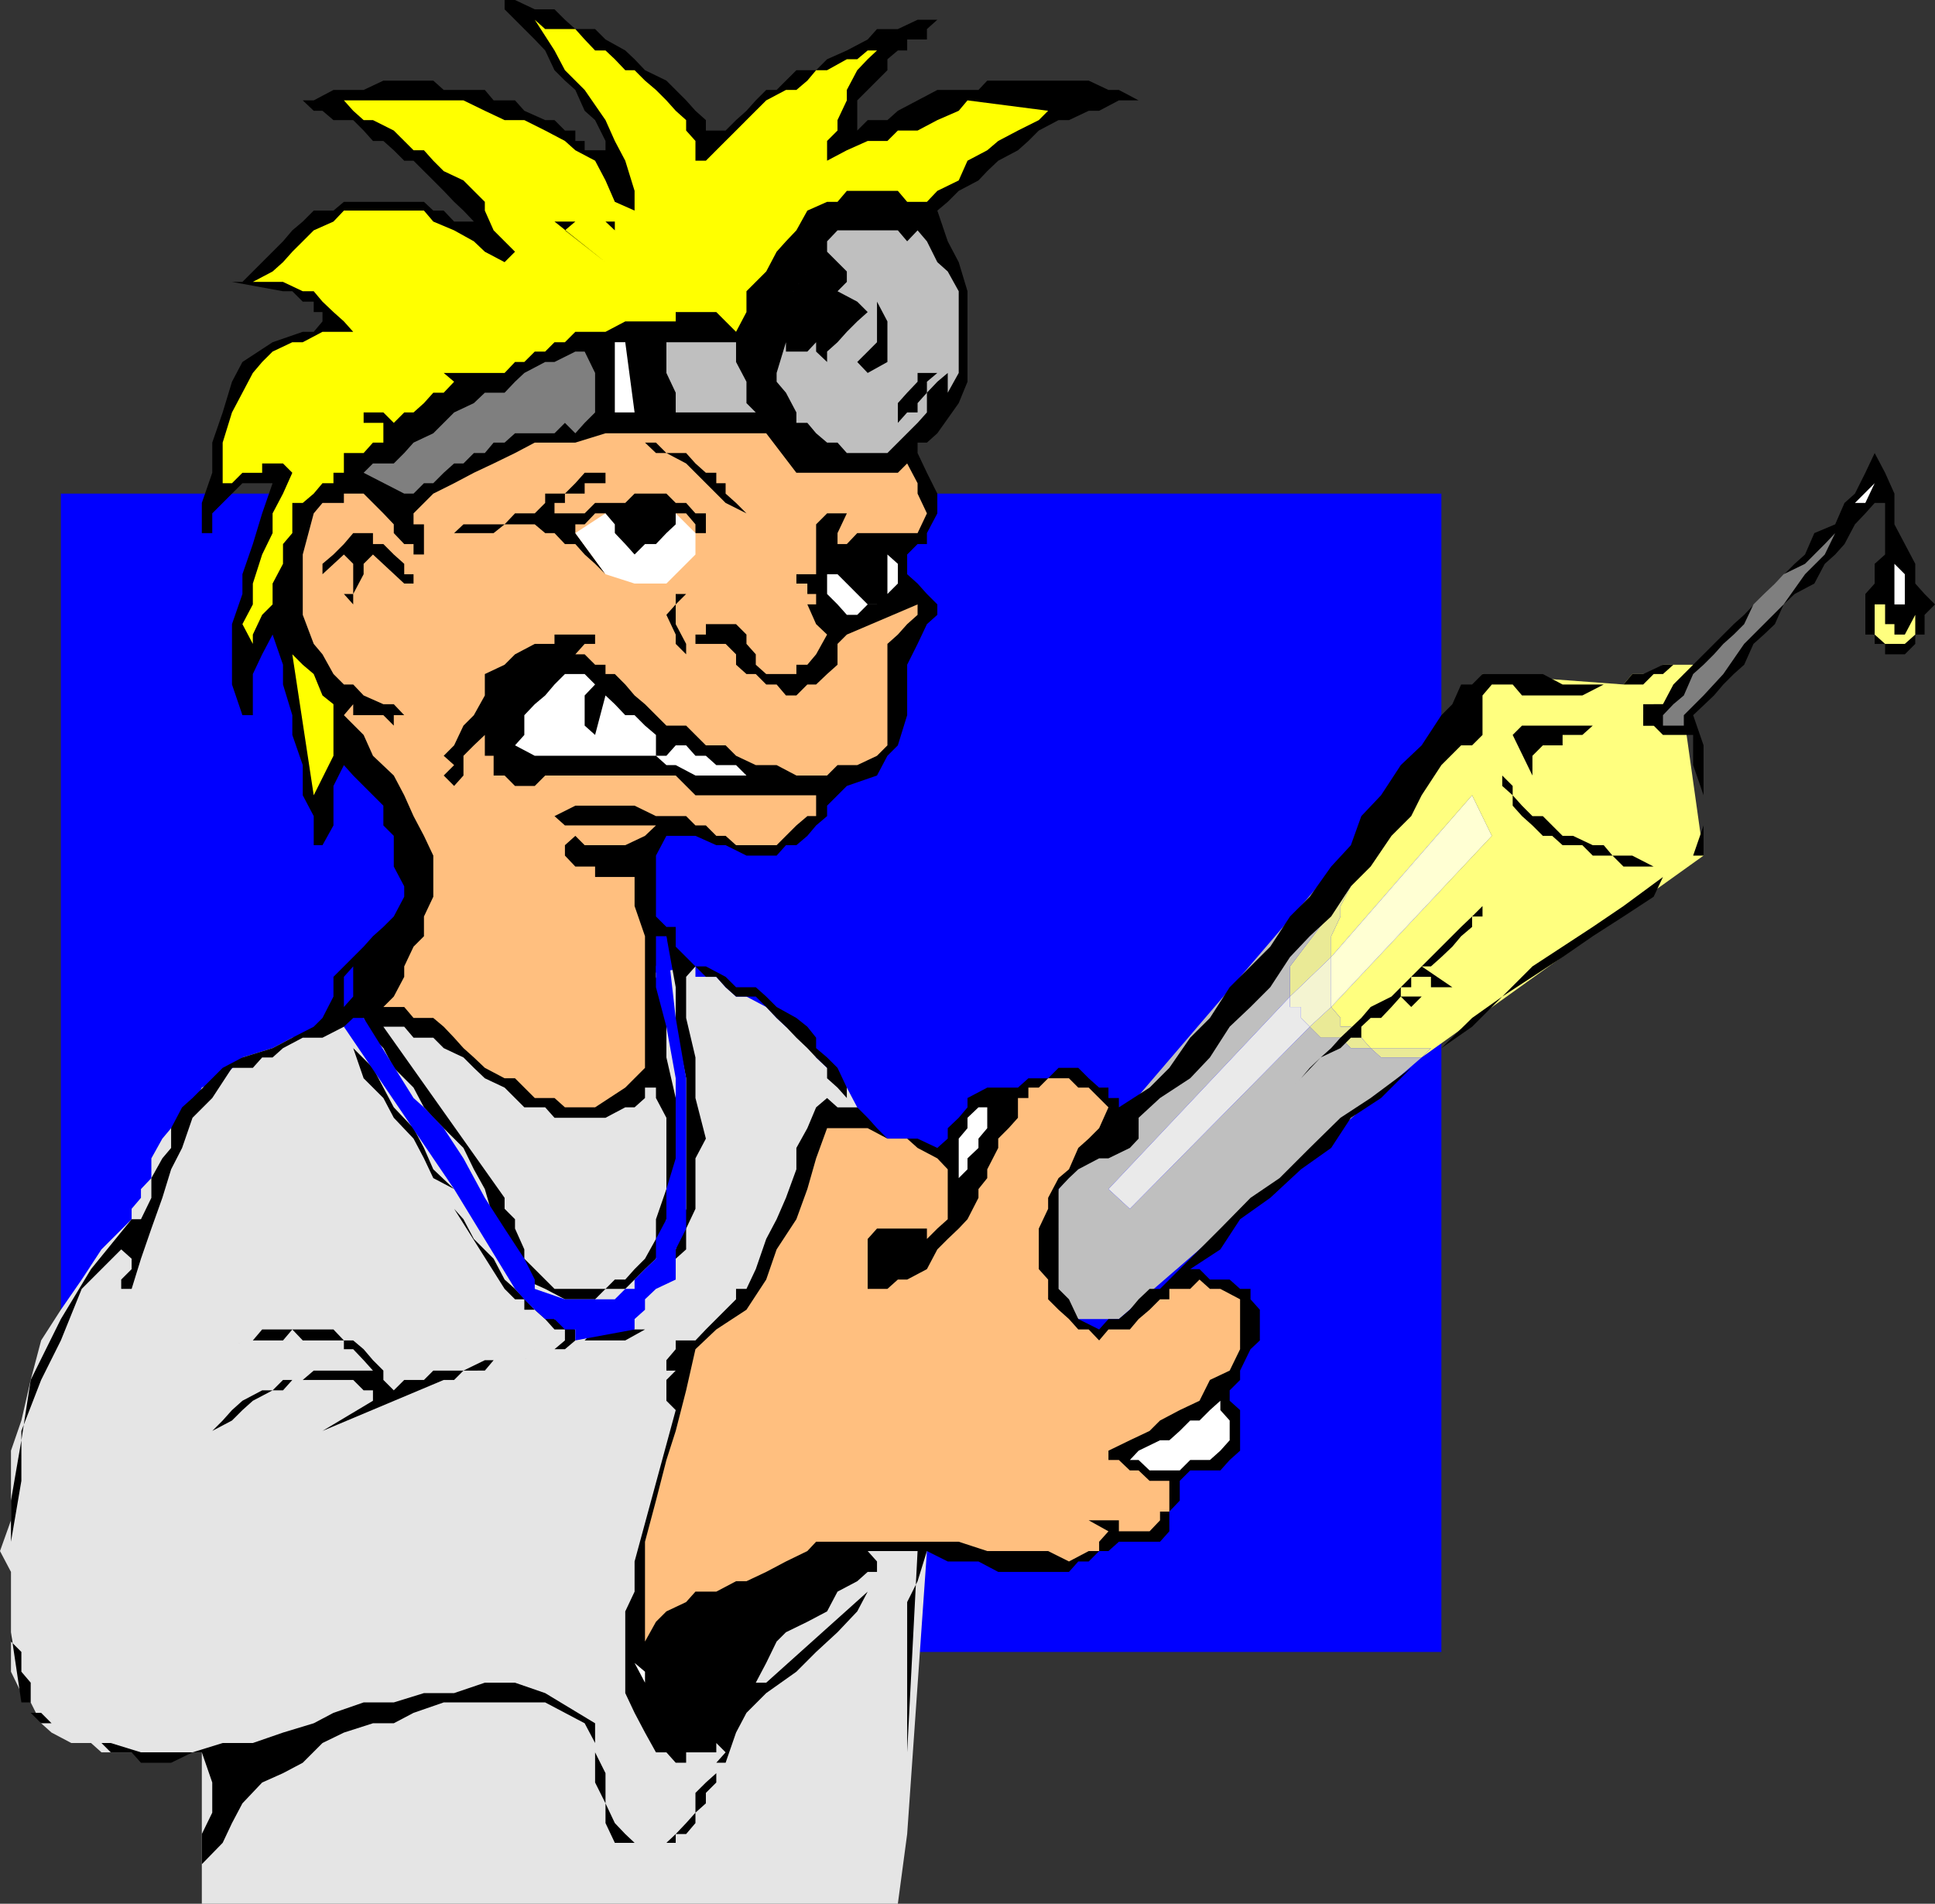
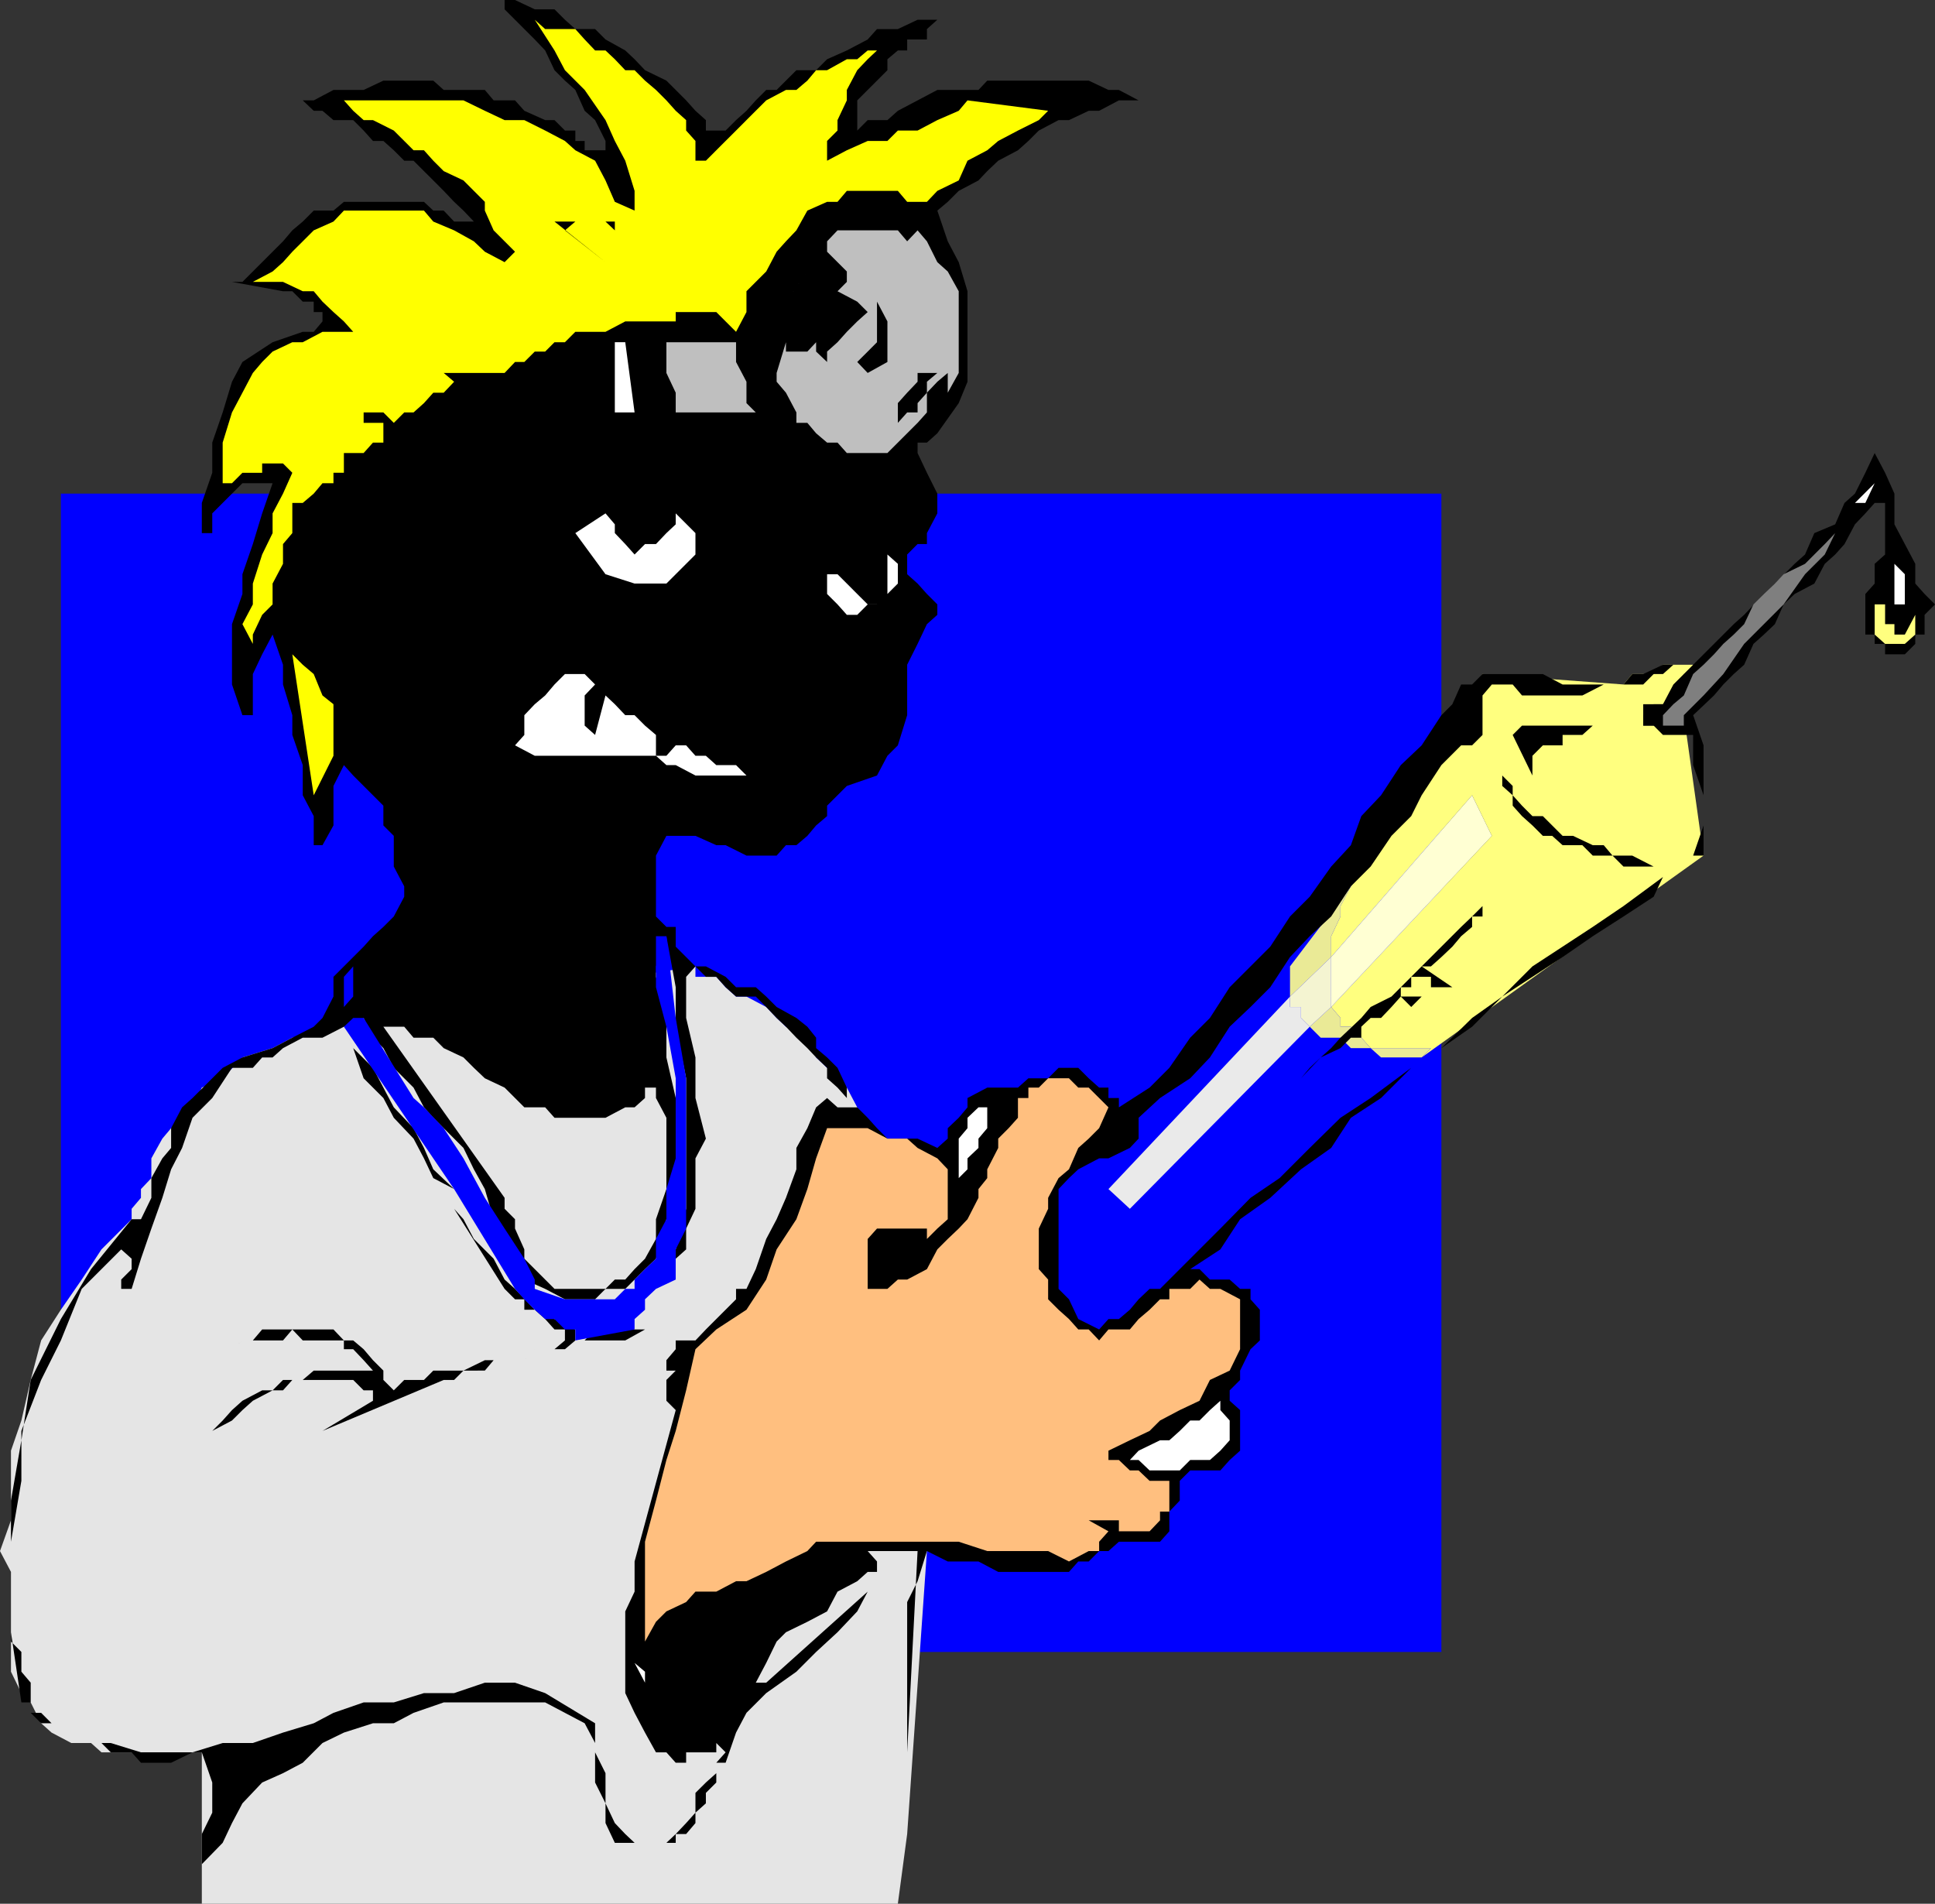
<svg xmlns="http://www.w3.org/2000/svg" width="352.797" height="347.102">
  <rect width="100%" height="100%" fill="#333333" stroke="none" />
  <path fill="#00f" d="M262.797 301.2V90h-251.7v211.2h251.7" />
-   <path fill="#bfbfbf" d="m206 220.398-3.902-3.597 33.101-35.102v-5.5l11.098-14.597 1.902-3.602 1.7-5.602 1.898-3.597 1.902-3.801 1.7-1.7 1.898-1.902 1.902-1.898L193 216.8l-1.902 9.098v11l3.8 1.903 1.7 1.699H204l55.2-47.7h-7.403l-1.899-1.698h-3.601l-1.899-1.903h-3.601l-2-2L206 220.4" />
  <path fill="#ffff7f" d="M310.598 156 307 130.398l-1.902 1.903h-5.5v-1.903l1.902-2h1.7l1.898-1.597 1.902-2v-1.903h1.7V121.2h-5.5l-1.7 1.7h-3.902L296 124.8l-25.703-1.903-3.899 9.403-20.101 29.3-1.899 3.598v1.903l-1.699 3.597v3.801l25.7-29.5 3.601 7.398-29.3 31.204 1.698 2v1.597h1.899l1.902 2 1.7 1.903h11l-1.7 1.699 51.399-36.8" />
  <path fill="#eaea96" d="m235.2 181.7 7.5-7.2v-3.8l1.698-3.598v-1.903l1.899-3.597-11.098 14.597v5.5m7.501 1.903-3.903 3.597 2 2h3.601l1.899 1.903h3.601l1.899 1.699h7.402l1.7-1.7h-11l-1.7-1.902-1.902-2h-1.899v-1.597l-1.699-2" />
  <path fill="#eaeaea" d="m235.2 181.7-33.102 35.1 3.902 3.598 32.797-33.199-1.598-1.597v-2h-2v-1.903" />
  <path fill="#ffffd3" d="m242.7 183.602 29.3-31.204-3.602-7.398-25.699 29.5v9.102" />
  <path fill="#f4f4d1" d="m238.797 187.2 3.902-3.598V174.5l-7.5 7.2v1.902h2v2l1.598 1.597" />
  <path fill="#e5e5e5" d="M36.797 347.102V319.5H18.5l-1.902-1.7H13l-3.602-1.902L7.5 314.2l-1.902-3.8-1.7-1.7L2 304.801v-18.2l-2-3.8 2-5.602V264.5l1.898-5.5 1.7-7.398 1.902-7.204 3.598-5.597 3.8-5.5 3.602-5.5 5.5-5.5v-1.903l1.7-2v-1.597l1.898-2v-3.602l2-3.597 1.601-1.903 3.899-3.8 1.699-3.598 3.8-1.7 3.602-3.8 5.5-1.7 3.598-1.902 7.5-2 5.5-1.597 60.5-9.403v1.903h3.8l1.7 1.898 1.902 1.7h1.899l3.601 1.902 1.899 2 1.699 1.597 3.902 2 1.598 3.602 2 1.898 3.601 3.602 1.899 3.597 1.902 7.403 1.7 11.097 1.898 12.903L165.398 248l1.899 12.898L169 273.602v9.199l-3.602 51.597-1.699 12.704H36.797" />
  <path d="M128.7 23.8h3.597l1.902-1.902 1.899-1.699 1.699-1.898 1.902-1.903h1.899l1.699-1.699 1.902-1.898h3.598l2-2 3.601-1.602 3.801-2 1.7-1.898h3.8l3.598-1.7h3.601L169 5.302V7.2h-3.602v2H163.7l-1.902 1.602v2l-5.5 5.5v5.5l1.902-1.903h3.598L163.7 20.2l3.598-1.898 3.601-1.903h7.5L180 14.7h18.5l3.598 1.7H204l3.598 1.902h5.601H204l-3.602 1.898H198.5l-3.602 1.7H193l-3.602 1.902L187.5 25.7l-1.902 1.7L182 29.3l-2 1.898-1.602 1.7-3.601 1.902-2 2-1.899 1.597L172.797 44l2 3.8 1.601 5.302v16.5l-1.601 3.898-3.899 5.5L169 80.7h-1.703v1.902L169 86.199 170.898 90v3.602L169 97.199v2h-1.703l-1.899 1.903v3.597l1.899 1.7L169 108.3l1.898 1.898v1.903L169 113.8l-1.703 3.597-1.899 3.801v9.2l-1.699 5.5-1.902 1.902-1.899 3.597-5.5 1.903-1.698 1.7-1.902 1.898v1.903l-2 1.699-1.598 1.898-2 1.704h-1.902l-1.7 1.898h-5.5l-3.8-1.898h-1.7l-3.8-1.704H121.5L119.598 156v11.102L121.5 169h1.7v3.602l3.597 3.597h1.902l3.598 1.903 1.902 1.898h3.598l1.902 1.7 1.899 1.902 3.601 2 2 1.597 1.598 2v1.903l2 1.699 1.902 1.898 1.7 3.602v1.898l1.898 1.7 1.902 1.902 1.7 1.898 1.898 1.903h5.5l3.601 1.699 1.899-1.7V205.7l2-1.898 1.601-1.903V200.2l3.602-1.898h5.598l1.902-1.7h3.598L193 194.7h3.598l1.902 1.903 1.898 1.699h1.7v1.898H204v1.7l5.598-3.598 3.601-3.602 3.801-5.5 3.598-3.597 3.601-5.602 7.399-7.398 3.601-5.5 3.598-3.602 3.902-5.5 3.598-3.898 1.902-5.301 3.598-3.801 3.601-5.5 3.801-3.602 3.598-5.5 2-2 1.601-3.597h2l1.899-1.903h11l3.601 1.903H296l1.598-1.903h2l3.601-1.699h1.899l-1.899 1.7H301.5l-1.902 1.902h-7.2l-3.898 2h-11l-1.703-2H272l-1.703 2V134l-1.899 1.898h-2l-3.601 3.602-3.598 5.5-1.902 3.8-3.598 3.598-3.8 5.602-3.602 3.602-3.598 5.5-3.902 3.597-3.598 3.801-3.601 5.5-3.598 3.602-3.8 3.597-3.602 5.602-3.598 3.8-5.5 3.598-3.902 3.602v3.8l-1.598 1.7-3.902 1.898h-1.7l-3.8 2-1.7 1.602-1.898 2V235l1.898 1.898 1.7 3.602 3.8 1.898 1.7-1.898H204l2-1.7 1.598-1.902 2-1.898h1.902l11-11 5.5-5.602 5.297-3.597 5.5-5.5 5.601-5.5 5.5-3.602 7.399-5.5 5.5-3.597 5.601-5.5 5.5-3.903 5.5-5.5 5.5-3.597 5.5-3.602 5.602-3.8 7.2-5.302-1.7 3.602-5.5 3.602-5.602 3.597-5.5 3.801-5.5 3.602-5.5 3.597-5.5 5.5-5.601 3.903-5.5 3.597-5.5 5.5-5.5 3.602-3.598 5.5-5.5 3.898-5.601 5.2-5.5 3.902-3.598 5.5-5.5 3.597h1.7l1.898 1.903h3.601l1.899 1.699H228v1.898l1.7 1.903v5.597L228 246l-1.902 3.898v1.704l-1.899 1.898v1.898l1.899 1.704v7.398l-1.899 1.7-1.699 1.902H217L215.098 270v3.602l-1.899 2v3.597l-1.699 1.903H204l-1.902 1.699h-1.7l-1.898 1.898h-1.902l-1.7 1.903H182l-3.602-1.903h-5.601L169 282.801l-1.703 5.5-1.899 3.8V319.5l1.899-36.7h-9.098l1.7 1.9v1.902h-1.7l-1.902 1.699-3.598 1.898-1.902 3.602-3.598 1.898-3.902 1.903-1.7 1.699-1.898 3.898-1.902 3.602h1.902l18.5-16.602-1.902 3.602-3.598 3.8-3.902 3.598-3.598 3.602-5.5 3.898-3.601 3.602-1.899 3.597-1.902 5.5h-1.7l1.7-1.898-1.7-1.7v1.7h-5.5v1.898H123.2l-1.7-1.898h-1.902l-2-3.602-1.899-3.597-1.699-3.602v-14.898l1.7-3.602v-5.5l7.5-27.597-1.7-1.704v-3.796l1.7-1.704h-1.7V248l1.7-2v-1.602h-1.7l-1.902-2h-2l-3.598 2h-9.102L103 246h-5.5l-1.902 2H90l-1.602 1.898H84.5l-1.703 1.704h-1.899l-22.101 9.296 9.203-5.5V253.5h-1.703l-1.899-1.898H53.297l-1.7 1.898H49.7l-3.601 1.898-1.899 1.704L42.297 259l-3.598 1.898h-1.902 1.902L40.598 259l1.699-1.898 1.902-1.704 3.598-1.898h1.902l1.899-1.898h3.601l2-1.704H68L66.297 248l-1.899-2H62.7v-1.602h-7.5l-1.902-2-1.7 2H44.2L42.297 246h-1.7 1.7l1.902-1.602h1.899l1.699-2h13l1.902 2h1.7L66.296 246 68 248l1.898 1.898v1.704l1.899 1.898 1.902-1.898h3.598L79 249.898h5.5L88.398 248h7.2l1.902-2h3.598l1.902-1.602v-2h-1.902l-1.7-1.898-1.898-1.7h-1.902v-1.902h-1.7L92 235l-9.203-14.602 1.703 1.903 1.898 3.597L90 229.5l2 3.8 1.898 1.7 3.602 3.8 3.598 1.7 3.8 1.898v2h1.7l1.902-2h11.098l1.902 2h5.297l1.902-2 5.5-5.5V235h1.899l1.699-3.602 1.902-5.5 1.899-3.597 1.699-3.903 1.902-5.199v-3.898l2-3.602 1.598-3.8 2-1.7 1.902 1.7h3.598l-1.899-1.7-1.699-1.898-1.902-1.7V194.7l-2-1.898-1.598-1.7-2-1.902-1.902-2-1.7-1.597-1.898-2-1.902-1.903h-3.598l-1.902-1.7-1.7-1.898H128.7l-1.902-1.903-1.7 1.903v7.5l1.7 7.199v7.398l1.902 7.403-1.902 3.597v9.2l-1.7 3.601v3.8l-1.898 1.7v3.8-5.5l1.899-7.402v-23.796l-1.899-9.403V180l-1.699-9.3h-1.902v7.402l1.902 7.5v7.199l1.7 7.398v14.602l-1.7 7.5-1.902 7.199-2 1.898-1.899 1.903L114 235h-3.602l-1.898 1.898H103L99.398 235l-3.8-1.7-1.7-3.8L92 225.898l-2-3.597-1.602-5.5-2-3.602-1.898-3.898-5.5-5.5-1.703-1.903-1.899-3.597-3.601-3.602-1.899-3.597L68 189.199l-1.703-3.597-1.899 1.597H62.7l1.7 3.903 3.6 3.597 1.898 3.602 1.899 3.597 3.601 3.801 1.899 3.602L79 213.199l3.797 3.602-3.797-2-1.703-3.602-1.899-3.597-3.601-3.801-1.899-3.602-3.601-3.597-1.899-5.5-1.699-3.903-3.902 2h-3.598l-3.601 1.903-1.899 1.699h-1.902l-1.7 1.898h-3.8l-3.598 5.5-3.601 3.602-1.899 5.5-2 3.898-1.601 5.2-2 5.601-1.899 5.5L24 235h-1.902v-1.7L24 231.399V229.5l-1.902-1.7-7.2 7.2-3.8 9.398-3.598 7.204-3.602 9.296V270L2 281.102V299.3l1.898 1.898v3.602l1.7 2v5.5H7.5l1.898 1.898H7.5L5.598 312.3v-1.903h-1.7L2 297.602v-24l1.898-11 1.7-11 5.5-11.102 5.5-9.102L24 222.301h1.7l1.898-3.903v-3.597l2-3.602 1.601-1.898v-3.602l2-3.8 1.899-1.7 3.601-3.597 1.899-1.903 3.601-1.898 5.5-1.7 3.598-1.902 3.902-2 1.598-1.597 2-3.903v-3.597l5.5-5.5L68 170.699 69.898 169l1.899-1.898 1.902-3.602v-1.898L71.797 158v-5.602l-1.899-1.898v-3.602L68 145l-1.703-1.7-1.899-1.902L62.7 139.5l-1.902 3.8v7.2l-2 3.602H57.2V148.8l-2-3.801v-5.5l-1.902-5.5v-3.602l-1.7-5.597v-3.602l-1.898-5.5-1.902 3.602-1.7 3.597v7.5H44.2l-1.902-5.597v-11l1.902-5.5v-3.602l1.899-5.5 1.699-5.597 1.902-5.5h-5.5L42.297 90l-1.7 1.7-1.898 1.902v7.5-3.903h-1.902v-5.5l1.902-5.5v-5.5l1.899-5.5 1.699-5.597L44.199 66l5.5-3.602 5.5-1.898h2l1.598-1.898v-1.704h-1.598V55h-2l-1.902-1.898h-1.7l-9.3-1.704h1.902L51.598 44l1.699-2 1.902-1.602 2-2h3.598l1.902-1.597h14.598L79 38.398h1.898l1.899 2h3.601l-1.898-2-1.703-1.597-1.899-2L79 32.898 77.297 31.2l-1.899-1.898H73.7l-1.902-1.903-1.899-1.699H68l-1.703-1.898-1.899-1.903h-3.601l-2-1.699h-1.598l-2-1.898h2l3.598-1.903h5.5l3.601-1.699H79l1.898 1.7h7.5L90 18.3h3.898l1.7 1.898 3.8 1.7h1.7L103 23.8h1.898v1.898h1.7v1.7h3.8V29.3v-3.602l-1.898-3.8-1.902-1.7-1.7-3.8-1.898-1.7-1.902-1.898-1.7-3.602-1.898-2L95.598 5.3l-1.7-1.7L92 1.7V0h1.898L97.5 1.7h3.598L103 3.601l1.898 1.699h3.602l1.898 1.898 3.602 2 1.7 1.602 1.898 2 3.902 1.898 1.7 1.7 1.898 1.902 1.699 1.898 1.902 1.7V23.8" />
  <path fill="#ff0" d="M126.797 25.7v3.6h1.902l1.899-1.902 1.699-1.699 1.902-1.898 1.899-1.903 1.699-1.699 1.902-1.898 3.598-1.903h1.902l2-1.699 1.598-1.898h2l3.601-2h1.899l1.902-1.602h1.7l-1.7 1.602-1.902 2-1.899 3.597v1.903l-1.699 3.597v1.903l-1.902 1.898v3.602l3.601-1.903L158.2 25.7h3.598l1.902-1.898h3.598l3.601-1.903 3.899-1.699 1.601-1.898 14.7 1.898-1.7 1.7-3.8 1.902L182 25.699l-2 1.7-3.602 1.902-1.601 3.597-3.899 1.903-1.898 2h-3.602l-1.699-2h-9.3l-1.7 2h-1.902l-3.598 1.597-2 3.602-1.902 2-1.7 1.898L139.7 49.5l-1.902 1.898-1.7 1.704v3.796L134.2 60.5l-1.902-1.898-1.7-1.704H123.2v1.704H114l-3.602 1.898h-5.5L103 62.398h-1.902l-1.7 1.704H97.5L95.598 66h-1.7L92 68H80.898l1.899 1.602-1.899 2H79L77.297 73.5l-1.899 1.7H73.7l-1.902 1.902-1.899-1.903h-3.601v1.903h3.601v3.597H68l-1.703 1.903h-3.598v3.597h-1.902v1.903h-2L57.199 90l-2 1.7h-1.902v5.5l-1.7 2v3.6l-1.898 3.598v3.801l-1.902 1.903-1.7 3.597v1.7L44.2 113.8l1.899-3.602v-3.8l1.699-5.297 1.902-3.903v-3.597L51.598 90l1.699-3.8-1.7-1.7h-3.8v1.7h-3.598l-1.902 1.902h-1.7v-7.403l1.7-5.5 1.902-3.597L46.098 68l1.699-2 1.902-1.898 3.598-1.704h1.902l3.598-1.898h5.601L62.7 58.602l-1.902-1.704-2-1.898-1.598-1.898h-2l-3.601-1.704h-5.5L49.7 49.5l1.899-1.7 1.699-1.902L55.199 44l2-2 3.598-1.602 1.902-2h14.598l1.703 2L82.797 42l3.601 2 2 1.898L92 47.801l1.898-1.903L90 42l-1.602-3.602v-1.597l-2-2-1.898-1.903-3.602-1.699L79 29.301l-1.703-1.903h-1.899L73.7 25.7l-1.902-1.898L68 21.898h-1.703L64.398 20.2 62.7 18.301h21.8l3.898 1.898L92 21.9h3.598l3.8 1.902L103 25.699l1.898 1.7L108.5 29.3l1.898 3.597 1.7 3.903 3.601 1.597V34.8L114 29.3l-1.902-3.602-1.7-3.8-3.8-5.5L103 12.8l-1.902-3.602L97.5 3.602 99.398 5.3h5.5l1.7 1.898 1.902 2h1.898l1.7 1.602 1.902 2h1.7l1.898 1.898 2 1.7L121.5 18.3l1.7 1.898 1.898 1.7V23.8l1.699 1.898" />
  <path d="M114 42h-1.902l-1.7-1.602h-5.5L103 42l7.398 5.8-9.3-7.402h11V42H114" />
  <path fill="#bfbfbf" d="M167.297 42 169 44l1.898 3.8 1.899 1.7 2 3.602V68l-2 3.602V68l-1.899 1.602-1.898 2v3.597l-1.703 1.903-5.5 5.5h-7.399l-1.699-1.903h-1.902l-2-1.699-1.598-1.898h-2v-1.903l-1.902-3.597-1.7-2V68l1.7-5.602v1.704h3.902l1.598-1.704V60.5l2-1.898v-1.704 1.704l-2 1.898v3.602l2 1.898v-1.898l1.902-1.704 1.7-1.898 1.898-1.898 1.902-1.704L156.297 55l-3.598-1.898 1.7-1.704V49.5l-3.602-3.602V44l1.902-2h11l1.7 2 1.898-2" />
  <path fill="#fff" d="m147.2 49.5-3.903 5.5 3.902-5.5" />
  <path d="m161.797 66-3.598 2-1.902-2 1.902-1.898 1.7-1.704V55l1.898 3.602V66" />
  <path fill="#bfbfbf" d="M134.2 62.398V66l1.898 3.602V73.5l1.699 1.7h-14.598v-3.598L121.5 68v-5.602h12.7" />
  <path fill="#fff" d="M115.7 75.2h-3.602V62.397H114l1.7 12.801" />
-   <path fill="#7f7f7f" d="M106.598 64.102 108.5 68v7.2l-1.902 1.902-1.7 1.898L103 77.102 101.098 79h-7.2L92 80.7h-2l-1.602 1.902h-2L84.5 84.5h-1.703l-1.899 1.7L79 88.101h-1.703L75.398 90H73.7l-7.402-3.8L68 84.5h3.797l1.902-1.898 1.7-1.903L79 79l1.898-1.898 1.899-1.903 3.601-1.699 2-1.898H92l1.898-2 1.7-1.602 3.8-2h1.7l3.8-1.898h1.7" />
  <path d="M169 68h1.898L169 69.602v2l-1.703 1.898v1.7h-1.899l-1.699 1.902V73.5l1.7-1.898 1.898-2V68H169" />
-   <path fill="#ffbf7f" d="M145.2 86.2h18.5l1.698-1.7 1.899 3.602V90L169 93.602l-1.703 3.597h-11l-1.899 2H152.7v-2l1.7-3.597h-3.602l-2 2v9.097H145.2v1.7h2v1.902h1.598v1.898H147.2l1.598 3.602 2 1.898-2 3.602-1.598 1.898h-2v1.7h-5.5l-1.902-1.7v-1.898l-1.7-1.903V115.7l-1.898-1.898h-5.5v1.898h-1.902v1.7h5.5l1.902 1.902v1.898l1.899 1.7h1.699l1.902 1.902h1.899l1.699 2h1.902l2-2h1.598l2-1.903 1.902-1.699v-3.8l1.7-1.7 12.898-5.5v1.903l-1.899 1.699-1.699 1.898-1.902 1.7v18.5l-1.899 1.902-3.601 1.699H152.7l-1.902 1.898H145.2l-3.601-1.898h-3.801l-3.598-1.7-1.902-1.902H128.7L126.797 134l-1.7-1.7H121.5l-3.902-3.902-1.899-1.597-1.699-2-1.902-1.903h-1.7V121.2H108.5l-1.902-1.898h-1.7l1.7-1.903h1.902V115.7h-7.402v1.7H97.5l-3.602 1.902L92 121.199l-3.602 1.7v3.902l-2 3.597-1.898 1.903-1.703 3.597-1.899 1.903 1.899 1.699-1.899 1.898 1.899 1.903 1.703-1.903v-3.597l1.898-1.903 2-1.898v3.8H90v3.598h2l1.898 1.903H97.5l1.898-1.903H123.2l1.899 1.903 1.699 1.699h22v3.8H147.2l-2 1.7-1.902 1.898-1.7 1.704H134.2l-1.902-1.704h-1.7L128.7 150.5h-1.902l-1.7-1.7h-5.5l-3.898-1.902h-10.8l-3.801 1.903L103 150.5h16.598l-2 1.898-3.598 1.704h-7.402l-1.7-1.704-1.898 1.704V156l1.898 2h3.602v1.898h7.2v5.301l1.898 5.5v24L114 198.301l-5.5 3.597H103l-1.902-1.699H97.5l-1.902-1.898-1.7-1.7H92l-3.602-1.902-2-1.898-1.898-1.7-1.703-1.902-1.899-2L79 185.602h-3.602l-1.699-2h-3.8l1.898-1.903 1.902-3.597v-1.903l1.7-3.597 1.898-1.903v-3.597L79 163.5V156l-1.703-3.602-1.899-3.597L73.7 145l-1.902-3.602L68 137.801 66.297 134l-3.598-3.602 1.7-2v2h5.5l1.898 1.903v-1.903h1.902l-1.902-2h-1.899l-3.601-1.597-1.899-2H62.7l-1.902-1.903-2-3.597-1.598-1.903-2-5.296v-11l2-7.5 1.598-1.903H62.7V90h3.598L68 91.7l1.898 1.902 1.899 2v1.597l1.902 2h1.7v1.903h1.898v-5.5h-1.899v-2L79 90l3.797-1.898 3.601-1.903L90 84.5l3.898-1.898 3.602-1.903h7.398l5.5-1.699H139.7l5.5 7.2" />
  <path d="M130.598 88.102h1.699V90l1.902 1.7 1.899 1.902h1.699-1.7l-3.8-1.903-7.2-7.199-3.597-1.898h-1.902l-2-1.903h2l1.902 1.903h3.598l1.699 1.898 1.902 1.7h1.899v1.902m220.3 20.198 1.899 1.9-1.899 1.902v3.597H349.2v1.7l-1.902 1.902H343.7v-1.903h-1.902V115.7h-1.7v-7.398l1.7-1.903v-3.597l1.902-1.7V91.7h-1.902l-1.7 1.903-1.898 2-1.902 3.597-1.7 1.903-1.898 1.699-1.902 3.597-3.598 1.903-2 1.898-1.601 3.602-2 1.898-1.899 1.7-1.699 3.8-1.902 1.7-1.899 1.902-1.699 2-3.8 3.597 1.898 5.5V156H308.7l1.899-5.5V145l-1.899-5.5V134h-5.5l-1.699-1.7h-1.902v-3.902h3.601l1.899-3.597 11-11 1.902-1.7 3.598-3.8 2-1.903 3.601-3.597 1.899-1.7 1.699-3.902 3.8-1.597 1.7-3.903L338.199 90l1.899-3.8 1.699-3.598 1.902 3.597L345.4 90v5.602l1.898 3.597 1.902 3.602v3.597l1.7 1.903M110.398 88.102h-3.8V90H103v1.7h-1.902v1.902h5.5l1.902-1.903h5.5L115.7 90h5.8l1.7 1.7h1.898l1.699 1.902h1.902v3.597h-1.902v-1.597l-1.7-2H123.2v5.597l-1.699 1.903-1.902 1.699H115.7v-1.7H114l-1.902-1.902v-2l-1.7-1.597v-2H108.5l-1.902 2h-1.7v1.597l5.5 7.5-1.898-1.898-1.902-1.7-1.7-1.902H103l-1.902-2h-1.7L97.5 95.602H92l-2 1.597h-7.203l1.703-1.597H92l1.898-2H97.5l1.898-1.903V90H103l1.898-1.898 1.7-1.903h3.8v1.903" />
  <path fill="#fff" d="m338.2 91.7 3.597-3.598-1.7 3.597zm0 0" />
  <path fill="#7f7f7f" d="M307 130.398v1.903h-3.8v-1.903l1.898-2 1.902-1.597 1.7-3.903 1.898-1.699 1.902-1.898 1.7-1.903 1.898-1.699 1.902-1.898 1.7-3.602 1.898-1.898 2-1.903 1.601-1.699 3.899-1.898 3.601-3.602 1.899-2-1.899 3.903-3.601 3.597-3.899 5.5-7.199 7.2-3.8 5.5-3.602 3.902-3.598 3.597" />
  <path d="M73.7 102.8v1.9h1.698v1.698H73.7l-5.7-5.296-1.703 1.699v1.898l-1.899 3.602v3.8-1.902l-1.699-1.898h1.7v-5.5l-1.7-1.7-3.902 3.598v-1.898l2-1.7 1.902-1.902 1.7-2H68v2h1.898l1.899 1.903 1.902 1.699" />
  <path fill="#fff" d="m163.7 106.398-1.903 1.903v-7.2l1.902 1.7v3.597m183.598 3.802h-1.899v-7.4l1.899 1.9v5.5m-187.399 0H158.2l-1.902 1.902h-1.899l-1.699-1.903-1.902-1.898v-3.602h1.902l1.7 1.7 1.898 1.902 1.902 1.898h1.7" />
  <path d="m125.098 108.3-1.899 1.9v3.6l1.899 3.598v1.903l-1.899-1.903V115.7l-1.699-3.597 1.7-1.903v-1.898h1.898" />
  <path fill="#ffff7f" d="m347.297 115.7 1.902-3.598v3.597l-1.902 1.7h-3.598l-1.902-1.7v-5.5h1.902v3.602h1.7v1.898h1.898" />
  <path fill="#ff0" d="m60.797 137.8-3.598 7.2-3.902-25.7 1.902 1.9 2 1.698 1.598 3.903 2 1.597v9.403" />
  <path fill="#fff" d="m108.5 124.8-1.902 2v5.5l1.902 1.7 1.898-7.2 1.7 1.598 1.902 2h1.7l1.898 1.903 2 1.699v3.8h1.902l1.7-1.902h1.898l1.699 1.903h1.902l1.899 1.699h3.601l1.899 1.898h3.601-12.902l-3.598-1.898H121.5l-1.902-1.7H97.5l-3.602-1.902 1.7-1.898v-3.602l1.902-2 1.898-1.597 1.7-2 1.902-1.903h3.598l1.902 1.903" />
  <path d="M290.398 132.3 288.5 134h-3.602v1.898H283v1.903-1.903h-1.703l-1.899 1.903v3.597L275.797 134l1.703-1.7h12.898m14.7 25.7H296l-2-2h-3.602l-1.898-1.898h-3.602L283 152.398h-1.703l-1.899-1.898-1.898-1.7-1.703-1.902V145l-1.899-1.7v-1.902l1.899 1.903V145l1.703 1.898 1.898 1.903h1.899L283 150.5l1.898 1.898h1.899l3.601 1.704h2L294 156h3.598l3.902 2h3.598M259.2 176.2l5.597 3.8h-3.899v-1.898h-3.601V180h-1.899v1.7h3.801l-1.902 1.902-1.899-1.903-1.699 1.903-1.902 2h-1.899l-1.699 1.597v2h1.7-3.602l-1.899 1.903-3.601 1.699-2 1.898-1.598 1.903-2 1.699-1.902 1.898-1.7 1.7 1.7-1.7 1.902-1.898 2-1.7 3.598-3.8 1.902-1.7 1.7-1.902 3.8-3.597 1.7-2 3.8-1.903L266.4 169l2-1.898 1.898-1.903v1.903h-1.899V169l-2 1.7-1.601 1.902-2 1.898-1.899 1.7H259.2" />
  <path fill="#00f" d="M62.7 183.602v-5.5l1.698-1.903v5.5l-1.699 1.903" />
  <path fill="#e5e5e5" d="M114 201.898h1.7l1.898-1.699v-1.898h2v-1.7 3.598l1.902 3.602v13l-1.902 5.5v3.597l-2 3.602-1.899 1.898-1.699 1.903h-1.902l-1.7 1.699h-9.3l-1.7-1.7-1.898-1.902-1.902-1.898v-1.7l-1.7-3.8v-1.7L92 220.399v-2L69.898 187.2H73.7l1.7 2H79l1.898 1.903L84.5 192.8l1.898 1.898 2 1.903L92 198.3l3.598 3.597h3.8l1.7 1.903h9.3l3.602-1.903" />
  <path fill="#ffbf7f" d="m202.098 201.898-1.7 3.801-1.898 1.903-1.902 1.699-1.7 3.898-1.898 1.602-1.902 3.597v2l-1.7 3.602v7.398l1.7 1.903v3.597l1.902 1.903 1.898 1.699 1.7 1.898h1.902l1.898 2 1.7-2H206l1.598-1.898 2-1.7 1.902-1.902h1.7V235h3.8l1.7-1.7 1.898 1.7h1.902l3.598 1.898V246l-1.899 3.898-3.601 1.704-1.899 3.796-3.601 1.704L211.5 259l-1.902 1.898-3.598 1.704-3.902 1.898v1.7H204l2 1.902h1.598l2 1.898h3.601v5.602H211.5v1.597l-1.902 2H204v-2h-5.5l3.598 2-1.7 1.903v1.699H198.5l-3.602 1.898-3.8-1.898H180l-5.203-1.7h-26l-1.598 1.7-3.902 1.898-3.598 1.903-3.601 1.699h-1.899l-3.601 1.898h-3.801l-1.7 1.903-3.597 1.699-1.902 1.898-2 3.602v-18.2l2-7.5 1.902-7.402 1.7-5.3 1.898-7.399 1.699-7.5 3.8-3.602 5.5-3.597 3.602-5.5 1.899-5.5 3.601-5.5 2-5.5 1.598-5.602 2-5.5h7.402l3.598 1.903h3.601l1.899 1.699 3.601 1.898 1.899 2v9.102L170.898 224 169 225.898V224h-9.102l-1.699 1.898V235h3.598l1.902-1.7h1.7l3.601-1.902 1.898-3.597 1.899-1.903 2-1.898 1.601-1.7 2-3.902v-1.597l1.602-2v-1.602l2-3.898v-1.7l1.898-1.902 1.7-1.898v-3.602h1.902v-1.898h1.898l1.7-1.7h3.8l1.7 1.7h1.902l3.598 3.597" />
  <path fill="#fff" d="M174.797 214.8v-7.198l1.601-1.903v-1.898l2-1.903H180v3.801l-1.602 1.903v1.699l-2 1.898v2l-1.601 1.602m49.403 47.801-1.7 1.898-1.902 1.7H217l-1.902 1.902h-5.5l-2-1.903H206l1.598-1.699 3.902-1.898h1.7l1.898-1.704L217 259h1.7l1.898-1.898 1.902-1.704v1.704l1.7 1.898v3.602M117.598 306.8l-1.899-3.6 1.899 1.6zm0 0" />
  <path d="M108.5 314.2v5.3l1.898 3.8v5.5l1.7 3.598 1.902 2 1.7 1.602h5.8l1.7-1.602 1.898-2 1.699-1.898v-3.602l1.902-1.898 1.899-1.7v1.7l-1.899 1.898v1.903l-1.902 1.699v1.898l-1.7 2H123.2V336h-11.101l-1.7-3.602v-3.597L108.5 325v-7.2l-1.902-3.6-3.598-1.9-3.602-1.902h-18.5l-5.5 1.903-3.601 1.898H68l-5.3 1.7-3.903 1.902-3.598 3.597-3.601 1.903L47.797 325l-3.598 3.8-1.902 3.598-1.7 3.602-3.8 3.898v-5.5l1.902-3.898V325l-1.902-5.5h-1.7l-3.898 1.898h-5.5L24 319.5h-3.8l-1.7-1.7h-1.902 3.601l5.5 1.7h9.399l5.5-1.7h5.5l5.5-1.902 5.601-1.699 3.598-1.898 5.5-1.903h5.5l5.5-1.699h5.5l5.601-1.898h5.5l5.5 1.898 9.102 5.5" />
  <path fill="#fff" d="M126.797 97.2v3.902l-5.297 5.296h-5.8l-5.302-1.699-5.5-7.5 5.5-3.597 1.7 2v1.597l1.902 2 1.7 1.903 1.898-1.903h2l1.902-2 1.7-1.597v-2l3.597 3.597" />
  <path fill="#00f" d="M66.297 185.602h-1.899l-1.699 1.597 20.098 29.602L93.898 235l1.7 1.898 1.902 1.903 1.898 1.699h1.7l1.902 1.898h1.898v2l10.801-2V240.5l1.899-1.7v-1.902l2-1.898 3.601-1.7v-5.5l1.899-3.8v-27.398l-1.899-11-1.699-14.903-1.902 5.5V180l1.902 7.2 1.7 9.402v14.597l-1.7 5.602v5.5l-1.902 3.597v3.602l-2 1.898-1.899 1.903V235H114l-1.902 1.898H103L97.5 235v-1.7l-1.902-3.8L92 224l-3.602-5.602L84.5 211.2l-3.602-5.5-3.601-3.8-1.899-1.7-9.101-14.597" />
</svg>